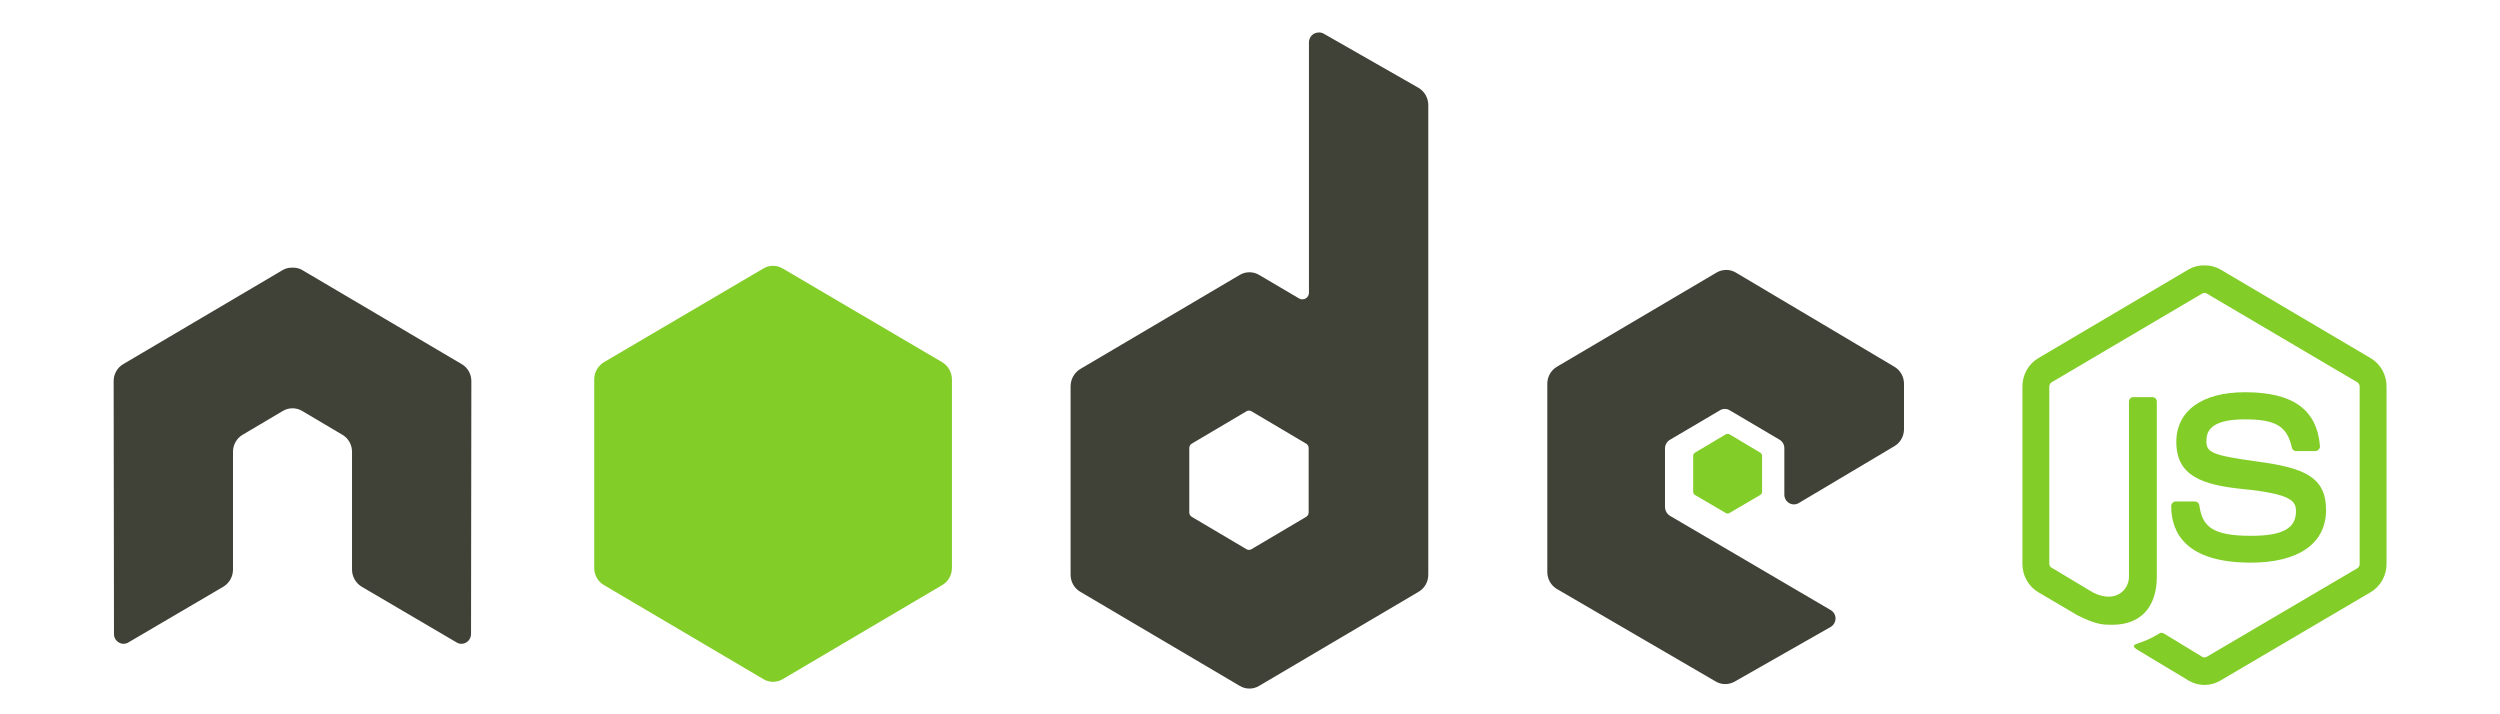
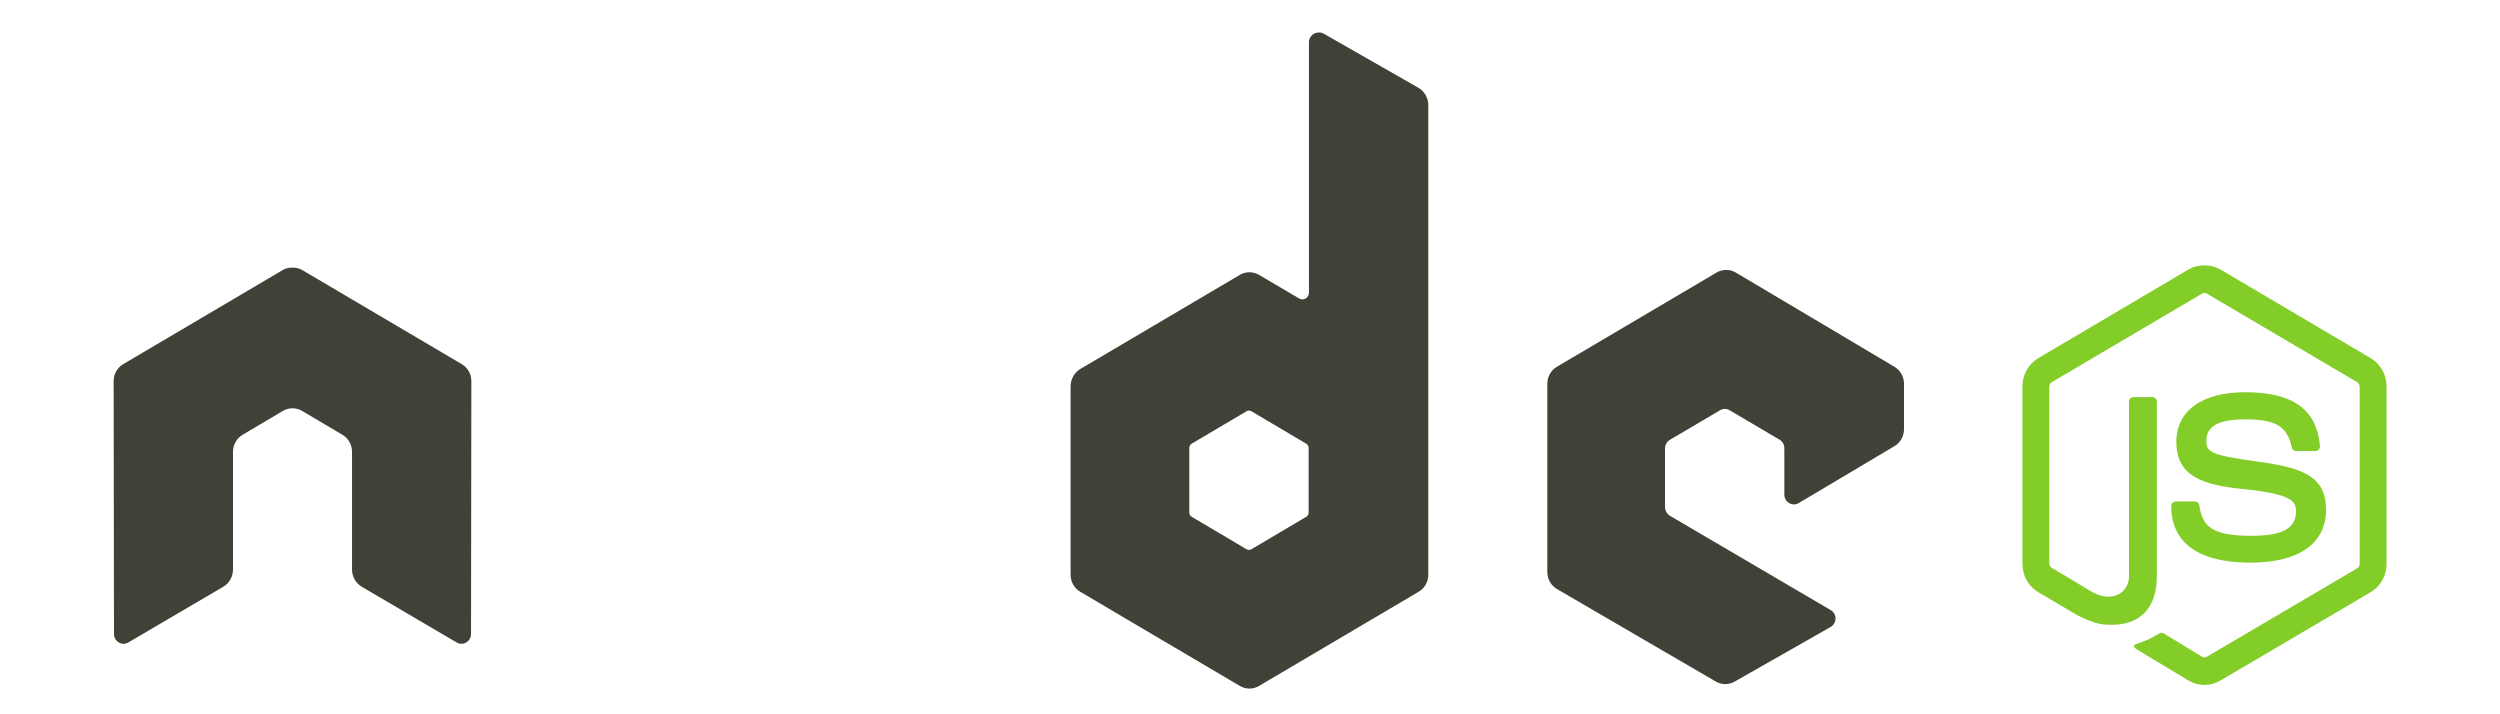
<svg xmlns="http://www.w3.org/2000/svg" width="140" height="40" viewBox="0 0 140 40" fill="none">
  <path d="M123.45 14.86C123.144 14.855 122.842 14.931 122.573 15.08L114.134 20.063C113.866 20.224 113.643 20.455 113.489 20.731C113.335 21.008 113.255 21.321 113.256 21.639V31.582C113.255 31.901 113.335 32.213 113.489 32.49C113.643 32.766 113.866 32.996 114.134 33.158L116.338 34.457C117.408 34.996 117.803 34.987 118.291 34.987C119.876 34.987 120.781 34.005 120.781 32.296V22.479C120.78 22.447 120.773 22.415 120.76 22.385C120.746 22.355 120.727 22.329 120.704 22.306C120.681 22.284 120.653 22.267 120.624 22.256C120.594 22.244 120.562 22.239 120.53 22.241H119.473C119.441 22.239 119.41 22.244 119.38 22.255C119.35 22.266 119.322 22.284 119.299 22.306C119.275 22.328 119.257 22.355 119.243 22.384C119.23 22.414 119.223 22.446 119.222 22.479V32.295C119.222 33.053 118.449 33.814 117.198 33.174L114.905 31.8C114.863 31.78 114.828 31.75 114.803 31.711C114.778 31.672 114.763 31.627 114.761 31.581V21.637C114.763 21.588 114.778 21.541 114.803 21.5C114.828 21.458 114.863 21.424 114.905 21.399L123.325 16.437C123.363 16.414 123.407 16.402 123.451 16.402C123.495 16.402 123.538 16.414 123.576 16.437L131.997 21.4C132.038 21.424 132.073 21.459 132.098 21.5C132.123 21.542 132.138 21.589 132.14 21.638V31.581C132.141 31.629 132.13 31.675 132.108 31.717C132.086 31.759 132.054 31.794 132.015 31.819L123.576 36.782C123.537 36.803 123.494 36.815 123.451 36.815C123.407 36.815 123.364 36.803 123.325 36.782L121.157 35.464C121.124 35.445 121.087 35.435 121.05 35.435C121.012 35.435 120.975 35.445 120.943 35.464C120.344 35.81 120.231 35.851 119.671 36.05C119.533 36.099 119.323 36.176 119.743 36.416L122.574 38.119C122.841 38.275 123.144 38.357 123.452 38.357C123.76 38.357 124.062 38.275 124.33 38.119L132.769 33.156C133.037 32.995 133.259 32.764 133.413 32.488C133.567 32.212 133.647 31.899 133.646 31.581V21.638C133.647 21.32 133.567 21.007 133.413 20.731C133.258 20.454 133.036 20.224 132.768 20.063L124.329 15.082C124.06 14.932 123.757 14.856 123.451 14.862L123.45 14.86Z" fill="#83CD29" />
  <path d="M125.708 21.966C123.305 21.966 121.874 23.012 121.874 24.75C121.874 26.636 123.294 27.154 125.601 27.387C128.36 27.663 128.575 28.077 128.575 28.633C128.575 29.593 127.824 30.006 126.049 30.006C123.818 30.006 123.328 29.437 123.164 28.303C123.157 28.244 123.13 28.189 123.087 28.149C123.045 28.108 122.989 28.085 122.931 28.083H121.838C121.772 28.084 121.709 28.112 121.662 28.16C121.616 28.208 121.589 28.272 121.588 28.34C121.588 29.791 122.361 31.508 126.049 31.508C128.719 31.508 130.259 30.434 130.259 28.559C130.259 26.698 129.015 26.199 126.424 25.847C123.807 25.493 123.558 25.32 123.558 24.693C123.558 24.176 123.77 23.484 125.708 23.484C127.44 23.484 128.08 23.866 128.342 25.06C128.353 25.115 128.381 25.166 128.424 25.202C128.466 25.239 128.519 25.259 128.575 25.261H129.668C129.737 25.256 129.801 25.223 129.847 25.169C129.871 25.146 129.89 25.117 129.902 25.086C129.914 25.054 129.92 25.02 129.919 24.986C129.749 22.931 128.409 21.964 125.708 21.964V21.966Z" fill="#83CD29" />
  <path d="M73.838 1.821C73.768 1.821 73.698 1.835 73.633 1.863C73.567 1.89 73.508 1.931 73.458 1.982C73.408 2.033 73.369 2.094 73.342 2.16C73.315 2.227 73.301 2.298 73.301 2.371V16.382C73.303 16.448 73.287 16.514 73.256 16.572C73.224 16.63 73.178 16.678 73.122 16.712C73.065 16.746 73 16.764 72.934 16.764C72.868 16.764 72.803 16.746 72.746 16.712L70.506 15.393C70.343 15.297 70.157 15.246 69.969 15.246C69.78 15.246 69.594 15.297 69.431 15.393L60.491 20.667C60.326 20.767 60.19 20.91 60.096 21.08C60.002 21.25 59.953 21.443 59.953 21.639V32.185C59.953 32.378 60.003 32.568 60.097 32.735C60.191 32.902 60.327 33.041 60.491 33.137L69.431 38.412C69.594 38.509 69.78 38.56 69.969 38.56C70.157 38.56 70.343 38.509 70.506 38.412L79.447 33.137C79.61 33.041 79.746 32.902 79.841 32.735C79.935 32.568 79.984 32.378 79.984 32.185V5.887C79.984 5.69 79.933 5.496 79.836 5.325C79.739 5.155 79.599 5.013 79.432 4.916L74.111 1.876C74.027 1.833 73.934 1.813 73.841 1.819L73.838 1.821ZM16.326 14.989C16.156 14.989 15.99 15.033 15.842 15.117L6.901 20.391C6.737 20.487 6.601 20.626 6.507 20.793C6.413 20.961 6.363 21.15 6.364 21.343L6.383 35.501C6.382 35.597 6.406 35.692 6.453 35.776C6.501 35.86 6.569 35.929 6.651 35.976C6.732 36.026 6.825 36.053 6.92 36.053C7.015 36.053 7.108 36.026 7.189 35.976L12.495 32.863C12.66 32.767 12.798 32.629 12.895 32.462C12.992 32.295 13.044 32.105 13.048 31.911V25.301C13.047 25.108 13.097 24.918 13.191 24.75C13.285 24.583 13.421 24.444 13.585 24.348L15.842 23.011C16.006 22.915 16.191 22.864 16.38 22.864C16.569 22.864 16.754 22.915 16.918 23.011L19.175 24.348C19.339 24.444 19.476 24.583 19.57 24.75C19.664 24.918 19.714 25.107 19.713 25.301V31.911C19.716 32.105 19.77 32.295 19.867 32.462C19.964 32.629 20.103 32.767 20.268 32.863L25.572 35.977C25.653 36.027 25.746 36.053 25.84 36.053C25.935 36.053 26.028 36.027 26.109 35.977C26.191 35.929 26.259 35.859 26.306 35.776C26.353 35.692 26.378 35.597 26.378 35.501L26.396 21.344C26.397 21.151 26.348 20.961 26.253 20.794C26.159 20.626 26.023 20.488 25.858 20.392L16.916 15.117C16.768 15.033 16.602 14.989 16.433 14.989H16.326ZM96.665 15.117C96.476 15.117 96.291 15.167 96.127 15.263L87.187 20.538C87.023 20.634 86.887 20.773 86.793 20.94C86.698 21.107 86.649 21.297 86.649 21.49V32.041C86.651 32.235 86.703 32.426 86.8 32.593C86.897 32.76 87.036 32.898 87.202 32.993L96.071 38.158C96.231 38.254 96.412 38.306 96.597 38.309C96.782 38.312 96.965 38.266 97.128 38.176L102.503 35.117C102.588 35.071 102.659 35.003 102.709 34.919C102.76 34.836 102.787 34.74 102.79 34.642C102.791 34.545 102.766 34.45 102.719 34.366C102.672 34.282 102.603 34.213 102.521 34.166L93.527 28.891C93.442 28.84 93.371 28.768 93.32 28.682C93.27 28.595 93.243 28.497 93.24 28.396V25.098C93.243 25 93.271 24.904 93.322 24.821C93.372 24.737 93.442 24.669 93.527 24.622L96.322 22.974C96.403 22.925 96.496 22.899 96.59 22.899C96.685 22.899 96.778 22.925 96.859 22.974L99.654 24.622C99.736 24.67 99.804 24.739 99.851 24.823C99.898 24.906 99.923 25.001 99.923 25.098V27.697C99.923 27.793 99.948 27.888 99.995 27.971C100.042 28.055 100.11 28.124 100.191 28.172C100.273 28.221 100.366 28.246 100.46 28.246C100.554 28.246 100.647 28.221 100.729 28.172L106.086 24.986C106.25 24.89 106.386 24.751 106.48 24.584C106.574 24.417 106.624 24.227 106.624 24.034V21.49C106.624 21.297 106.574 21.108 106.48 20.941C106.386 20.773 106.25 20.634 106.086 20.538L97.202 15.261C97.039 15.165 96.853 15.114 96.665 15.115V15.117ZM69.932 22.992C69.983 22.991 70.032 23.004 70.076 23.028L73.14 24.841C73.182 24.865 73.217 24.899 73.243 24.941C73.268 24.983 73.282 25.03 73.284 25.079V28.707C73.282 28.756 73.268 28.804 73.243 28.846C73.218 28.888 73.182 28.922 73.14 28.946L70.076 30.759C70.035 30.783 69.989 30.795 69.942 30.795C69.895 30.795 69.848 30.783 69.808 30.759L66.744 28.946C66.701 28.922 66.666 28.888 66.641 28.846C66.616 28.804 66.602 28.756 66.6 28.707V25.079C66.602 25.03 66.616 24.983 66.641 24.941C66.666 24.899 66.702 24.865 66.744 24.841L69.808 23.028C69.845 23.005 69.889 22.992 69.933 22.992L69.932 22.992Z" fill="#404137" />
-   <path d="M43.292 14.885C43.103 14.885 42.918 14.936 42.755 15.032L33.814 20.286C33.65 20.386 33.514 20.529 33.419 20.699C33.325 20.869 33.276 21.061 33.276 21.257V31.808C33.276 32.001 33.326 32.191 33.42 32.358C33.514 32.525 33.65 32.664 33.814 32.76L42.755 38.034C42.918 38.131 43.103 38.182 43.292 38.182C43.481 38.182 43.666 38.131 43.83 38.034L52.77 32.76C52.934 32.664 53.07 32.525 53.164 32.358C53.258 32.191 53.308 32.001 53.308 31.808V21.259C53.309 21.063 53.259 20.871 53.165 20.7C53.071 20.53 52.934 20.388 52.77 20.288L43.83 15.034C43.666 14.937 43.481 14.886 43.292 14.887V14.885ZM96.756 24.299C96.719 24.296 96.682 24.302 96.649 24.317L94.928 25.343C94.895 25.361 94.868 25.387 94.849 25.419C94.829 25.451 94.819 25.488 94.818 25.526V27.541C94.819 27.578 94.829 27.615 94.849 27.647C94.868 27.68 94.895 27.706 94.928 27.724L96.648 28.731C96.678 28.75 96.712 28.759 96.747 28.759C96.781 28.759 96.815 28.75 96.845 28.731L98.565 27.723C98.598 27.705 98.625 27.679 98.644 27.647C98.664 27.615 98.674 27.578 98.676 27.541V25.526C98.674 25.488 98.664 25.451 98.644 25.419C98.625 25.387 98.598 25.361 98.565 25.343L96.845 24.317C96.818 24.302 96.786 24.295 96.755 24.299L96.756 24.299Z" fill="#83CD29" />
</svg>